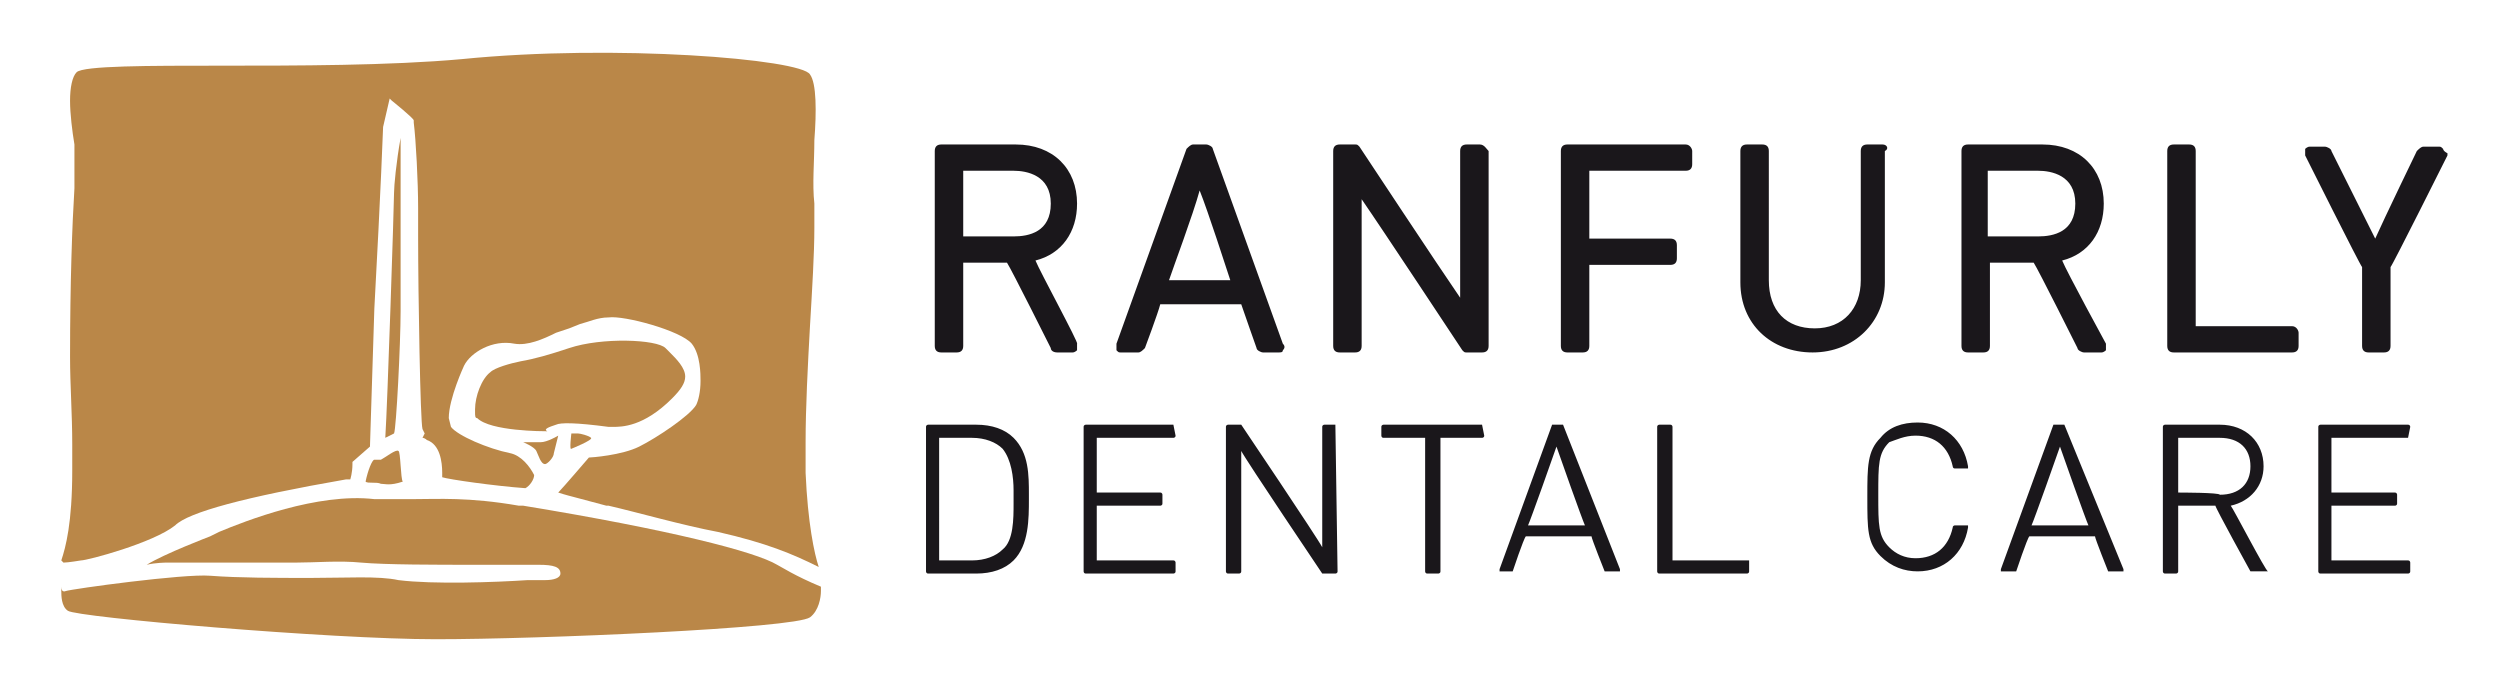
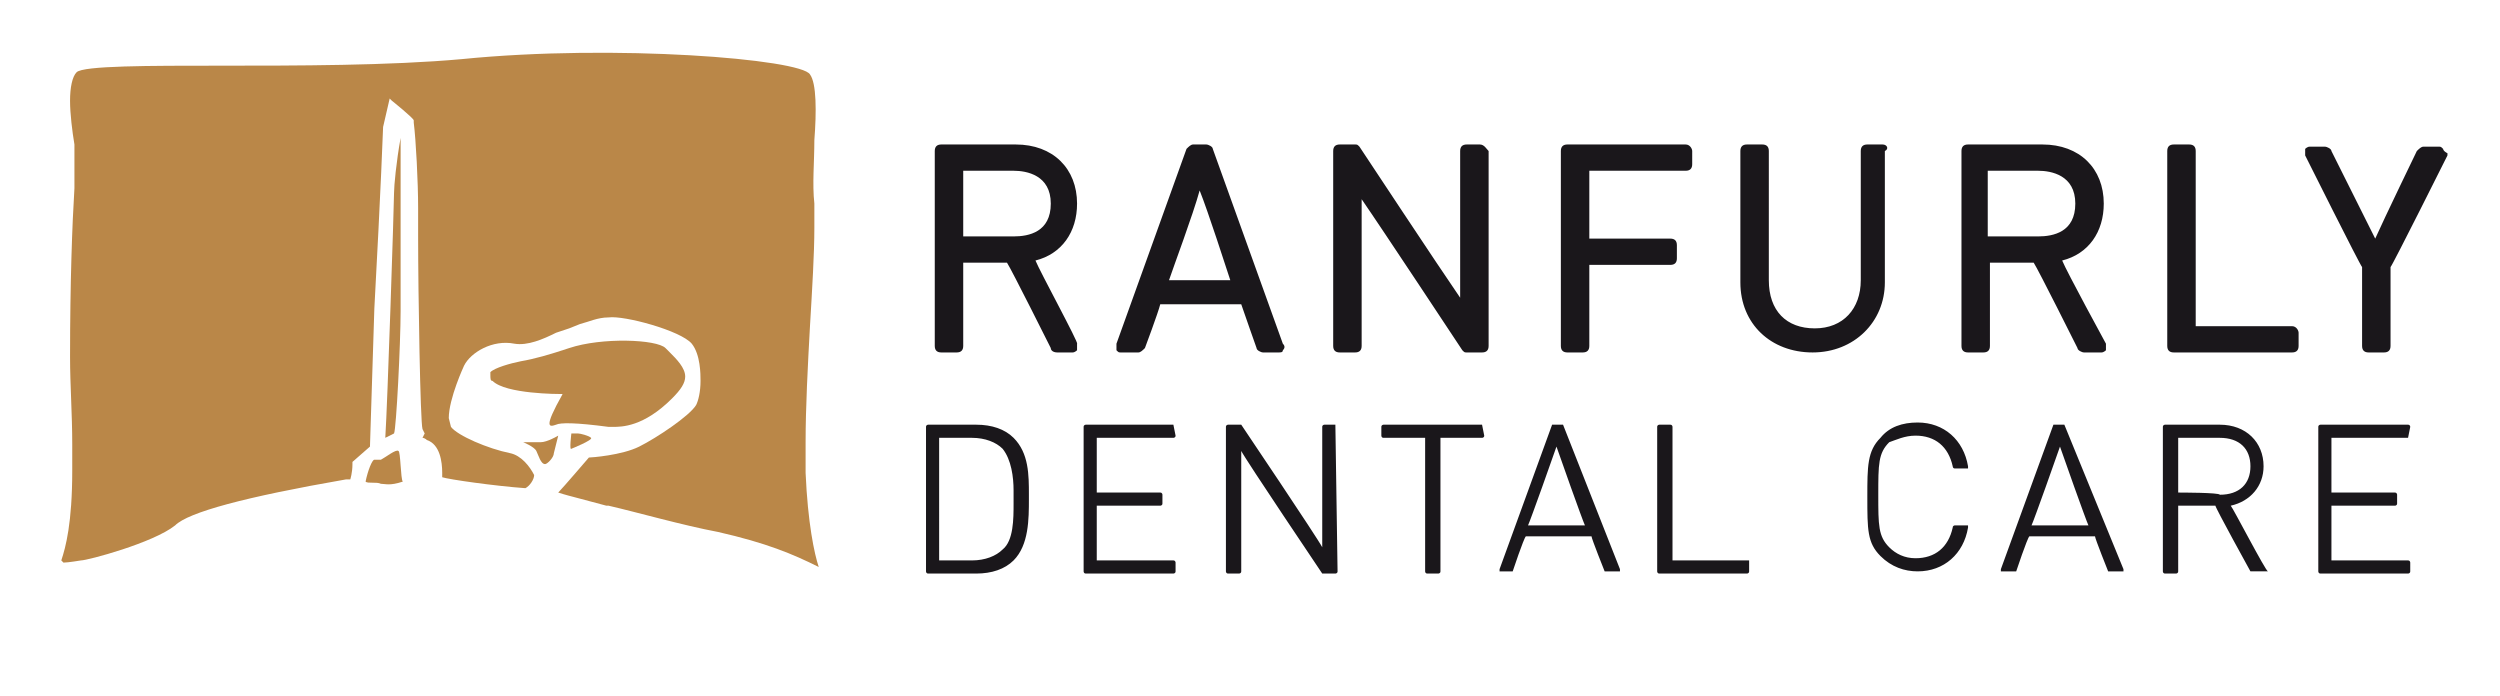
<svg xmlns="http://www.w3.org/2000/svg" version="1.1" id="Front" x="0px" y="0px" viewBox="0 0 114.2 31.8" style="enable-background:new 0 0 114.2 31.8;" xml:space="preserve">
  <style type="text/css">
	.st0{fill:#BA8748;}
	.st1{fill:#1A171B;}
</style>
  <g>
-     <path class="st0" d="M25.4,19.4c0.2-0.1,0.9-0.1,2.4,0.1l0.2,0c0.4,0,1.4,0,2.7-1.3c0.4-0.4,0.6-0.7,0.6-1c0-0.4-0.4-0.8-0.7-1.1   l-0.2-0.2c-0.4-0.4-2.9-0.5-4.4,0c-0.9,0.3-1.6,0.5-2.2,0.6c-0.5,0.1-1.2,0.3-1.4,0.5c-0.4,0.3-0.7,1.1-0.7,1.7c0,0,0,0.1,0,0.1   c0,0.2,0,0.3,0.1,0.3c0.6,0.6,3,0.6,3.2,0.6C24.8,19.6,25.1,19.5,25.4,19.4z" />
+     <path class="st0" d="M25.4,19.4c0.2-0.1,0.9-0.1,2.4,0.1l0.2,0c0.4,0,1.4,0,2.7-1.3c0.4-0.4,0.6-0.7,0.6-1c0-0.4-0.4-0.8-0.7-1.1   l-0.2-0.2c-0.4-0.4-2.9-0.5-4.4,0c-0.9,0.3-1.6,0.5-2.2,0.6c-0.5,0.1-1.2,0.3-1.4,0.5c0,0,0,0.1,0,0.1   c0,0.2,0,0.3,0.1,0.3c0.6,0.6,3,0.6,3.2,0.6C24.8,19.6,25.1,19.5,25.4,19.4z" />
    <path class="st0" d="M18.2,20.6c-0.1-0.1-0.6,0.3-0.8,0.4l-0.3,0c-0.1,0-0.3,0.5-0.4,1c0.1,0.1,0.5,0,0.7,0.1c0.2,0,0.4,0.1,1-0.1   C18.3,21.9,18.3,20.6,18.2,20.6C18.3,20.6,18.2,20.6,18.2,20.6L18.2,20.6z" />
    <path class="st0" d="M18.3,6.3C18.1,7.4,18,8.5,18,8.8c0,0.5-0.3,9.7-0.4,11.2c0.2-0.1,0.4-0.2,0.4-0.2c0.1-0.2,0.3-4.1,0.3-5.6   c0-0.1,0-0.2,0-0.3C18.3,13.1,18.3,9,18.3,6.3z" />
    <g>
-       <path class="st0" d="M9.6,24.5c0,0,0.4-0.2,0.4-0.2c1.2-0.5,4.5-1.8,7.1-1.5l1.8,0c1.1,0,2.5-0.1,4.8,0.3l0.2,0l0,0    c6.7,1.1,10.6,2.1,11.6,2.7c0.2,0.1,0.8,0.5,2,1c0,0,0,0.1,0,0.2c0,0.3-0.1,0.9-0.5,1.2c-0.7,0.5-12.3,1-17.1,1    c-4.8,0-16.4-1-16.8-1.3c-0.3-0.2-0.3-0.7-0.3-0.9c0-0.1,0-0.1,0-0.2C2.8,27.1,3,27,3,27c0.3-0.1,5.4-0.8,6.6-0.7    c1.3,0.1,3,0.1,4.6,0.1c1.6,0,3.1-0.1,4,0.1c1.6,0.2,4.4,0.1,5.9,0l0.8,0c0.4,0,0.7-0.1,0.7-0.3c0-0.3-0.3-0.4-1-0.4l-2.9,0    c-1.7,0-4.1,0-5.2-0.1c-1-0.1-2.1,0-3,0c0,0-1.9,0-1.9,0c0,0-1.7,0-1.7,0l-2.3,0c0,0-0.5,0-0.9,0.1C7.5,25.3,9.6,24.5,9.6,24.5z" />
-     </g>
+       </g>
    <path class="st0" d="M25.5,19.9c0,0-0.5,0.3-0.8,0.3c-0.2,0-0.8,0-0.8,0s0.5,0.2,0.6,0.4c0.1,0.2,0.2,0.6,0.4,0.6   c0.1,0,0.4-0.3,0.4-0.5L25.5,19.9z" />
    <path class="st0" d="M27,20c-0.1-0.1-0.5-0.2-0.6-0.2c-0.1,0-0.3,0-0.3,0s-0.1,0.8,0,0.7C26.1,20.5,27.1,20.1,27,20z" />
    <g>
      <path class="st0" d="M2.8,25.6C3,25,3.3,23.9,3.3,21.5c0-0.4,0-0.7,0-1.2c0-1.4-0.1-2.7-0.1-4c0-3.4,0.1-6.1,0.2-7.7l0-0.6    L3.4,6.6C3.3,6,3.2,5.2,3.2,4.6c0-0.6,0.1-1.1,0.3-1.3c0.3-0.3,3.3-0.3,6.6-0.3c3.4,0,7.7,0,11-0.3c7-0.7,15.5,0,15.9,0.7    c0.3,0.4,0.3,1.7,0.2,3c0,1-0.1,2,0,2.9l0,0c0,0.3,0,0.7,0,1.1c0,1.2-0.1,2.8-0.2,4.5c-0.1,1.8-0.2,3.7-0.2,5.3c0,0.5,0,1,0,1.4    c0.1,2.3,0.4,3.7,0.6,4.3c-1.2-0.6-2.4-1.1-4.6-1.6c-1.6-0.3-3.7-0.9-5-1.2c0,0-0.1,0-0.1,0l-1.5-0.4c0,0-0.4-0.1-0.7-0.2    c0.2-0.2,1.4-1.6,1.4-1.6c0.1,0,1.5-0.1,2.3-0.5c0.8-0.4,2.3-1.4,2.6-1.9c0.1-0.2,0.2-0.6,0.2-1.1c0-0.3,0-1.2-0.4-1.7    c-0.5-0.6-3.1-1.3-3.8-1.2c-0.5,0-0.9,0.2-1.3,0.3c0,0-0.5,0.2-0.5,0.2c0,0-0.6,0.2-0.6,0.2c-0.6,0.3-1.3,0.6-1.9,0.5    c-1-0.2-2,0.4-2.3,1c0,0-0.7,1.5-0.7,2.4l0.1,0.4c0.3,0.4,1.7,1,2.7,1.2c0.5,0.1,0.9,0.6,1.1,1c0,0.2-0.2,0.5-0.4,0.6    c-1.4-0.1-3.5-0.4-3.8-0.5c0-0.1,0-0.2,0-0.2c0-0.5-0.1-1.3-0.7-1.5c0,0-0.1-0.1-0.2-0.1c0,0,0.1-0.2,0.1-0.2l-0.1-0.2    c-0.1-0.3-0.2-6.2-0.2-8.8c0-0.4,0-0.7,0-0.9c0-0.1,0-0.2,0-0.4c0-1.2-0.1-3.1-0.2-3.9c0-0.1,0-0.1,0-0.1c0-0.1-1-0.9-1-0.9    l-0.1-0.1l-0.3,1.3c0,0-0.1,2.8-0.4,8.3c0,0-0.2,6.3-0.2,6.3c0,0-0.8,0.7-0.8,0.7l0,0l0,0.1c0,0.4-0.1,0.7-0.1,0.7    c-0.1,0-0.2,0-0.2,0c-4.6,0.8-7.2,1.5-7.8,2.1c-1,0.8-4,1.6-4.3,1.6c0,0-0.6,0.1-0.8,0.1C2.8,25.6,2.8,25.6,2.8,25.6z" />
    </g>
  </g>
  <g>
    <g>
      <g>
        <g>
          <path class="st1" d="M77,6.6h-5.4c-0.2,0-0.3,0.1-0.3,0.3v8.9c0,0.2,0.1,0.3,0.3,0.3h0.7c0.2,0,0.3-0.1,0.3-0.3c0,0,0-3.2,0-3.7      c0.5,0,3.7,0,3.7,0c0.2,0,0.3-0.1,0.3-0.3v-0.6c0-0.2-0.1-0.3-0.3-0.3c0,0-3.2,0-3.7,0V7.8c0.5,0,4.4,0,4.4,0      c0.2,0,0.3-0.1,0.3-0.3V6.9C77.3,6.8,77.2,6.6,77,6.6z M86,6.6h-0.7c-0.2,0-0.3,0.1-0.3,0.3v5.9c0,1.3-0.8,2.2-2.1,2.2      s-2.1-0.8-2.1-2.2V6.9c0-0.2-0.1-0.3-0.3-0.3h-0.7c-0.2,0-0.3,0.1-0.3,0.3v6c0,1.9,1.4,3.2,3.3,3.2c1.9,0,3.3-1.4,3.3-3.2v-6      C86.3,6.8,86.2,6.6,86,6.6z M67.6,6.6H67c-0.2,0-0.3,0.1-0.3,0.3c0,0,0,5.2,0,6.7c-0.9-1.3-4.6-6.9-4.6-6.9      c-0.1-0.1-0.1-0.1-0.2-0.1h-0.7c-0.2,0-0.3,0.1-0.3,0.3v8.9c0,0.2,0.1,0.3,0.3,0.3h0.7c0.2,0,0.3-0.1,0.3-0.3c0,0,0-5.3,0-6.7      c0.9,1.3,4.6,6.9,4.6,6.9c0.1,0.1,0.1,0.1,0.2,0.1h0.7c0.2,0,0.3-0.1,0.3-0.3V6.9C67.9,6.8,67.8,6.6,67.6,6.6z M55.4,6.8      c0-0.1-0.2-0.2-0.3-0.2h-0.6c-0.1,0-0.2,0.1-0.3,0.2L51,15.7c0,0.1,0,0.2,0,0.3c0.1,0.1,0.1,0.1,0.2,0.1H52      c0.1,0,0.2-0.1,0.3-0.2c0,0,0.6-1.6,0.7-2h3.7c0.1,0.3,0.7,2,0.7,2c0,0.1,0.2,0.2,0.3,0.2h0.7c0.1,0,0.2,0,0.2-0.1      c0.1-0.1,0.1-0.2,0-0.3L55.4,6.8z M53.4,12.8c0.2-0.6,1.1-3,1.4-4.1c0.4,1,1.2,3.5,1.4,4.1H53.4z M47.3,11.9      c1.2-0.3,1.9-1.3,1.9-2.6c0-1.6-1.1-2.7-2.8-2.7H43c-0.2,0-0.3,0.1-0.3,0.3v8.9c0,0.2,0.1,0.3,0.3,0.3h0.7      c0.2,0,0.3-0.1,0.3-0.3c0,0,0-3.3,0-3.8h2c0.2,0.3,2,3.9,2,3.9c0,0.1,0.1,0.2,0.3,0.2H49c0.1,0,0.2-0.1,0.2-0.1c0,0,0-0.1,0-0.2      c0,0,0-0.1,0-0.1C49.3,15.7,47.5,12.4,47.3,11.9z M44,10.8v-3c0.5,0,2.3,0,2.3,0c0.6,0,1.7,0.2,1.7,1.5c0,1.3-1,1.5-1.7,1.5      C46.3,10.8,44.4,10.8,44,10.8z M111.6,6.8c-0.1-0.1-0.1-0.1-0.2-0.1h-0.7c-0.1,0-0.2,0.1-0.3,0.2c0,0-1.5,3.1-1.9,4      c-0.4-0.8-2-4-2-4c0-0.1-0.2-0.2-0.3-0.2h-0.7c-0.1,0-0.2,0.1-0.2,0.1c0,0,0,0.1,0,0.2c0,0,0,0.1,0,0.1c0,0,2.5,5,2.6,5.1      c0,0.1,0,3.6,0,3.6c0,0.2,0.1,0.3,0.3,0.3h0.7c0.2,0,0.3-0.1,0.3-0.3c0,0,0-3.5,0-3.6c0.1-0.1,2.6-5.1,2.6-5.1c0,0,0-0.1,0-0.1      C111.6,6.9,111.6,6.8,111.6,6.8z M94.2,11.9c1.2-0.3,1.9-1.3,1.9-2.6c0-1.6-1.1-2.7-2.8-2.7h-3.4c-0.2,0-0.3,0.1-0.3,0.3v8.9      c0,0.2,0.1,0.3,0.3,0.3h0.7c0.2,0,0.3-0.1,0.3-0.3c0,0,0-3.3,0-3.8h2c0.2,0.3,2,3.9,2,3.9c0,0.1,0.2,0.2,0.3,0.2h0.8      c0.1,0,0.2-0.1,0.2-0.1c0,0,0-0.1,0-0.2c0,0,0-0.1,0-0.1C96.2,15.7,94.4,12.4,94.2,11.9z M90.8,10.8v-3c0.5,0,2.3,0,2.3,0      c0.6,0,1.7,0.2,1.7,1.5c0,1.3-1,1.5-1.7,1.5C93.2,10.8,91.3,10.8,90.8,10.8z M104.7,14.9c0,0-3.9,0-4.4,0c0-0.5,0-8,0-8      c0-0.2-0.1-0.3-0.3-0.3h-0.7c-0.2,0-0.3,0.1-0.3,0.3v8.9c0,0.2,0.1,0.3,0.3,0.3h5.4c0.2,0,0.3-0.1,0.3-0.3v-0.6      C105,15.1,104.9,14.9,104.7,14.9z" />
        </g>
      </g>
    </g>
    <path class="st1" d="M44.6,19.4h-2.2c0,0-0.1,0-0.1,0.1v6.6c0,0,0,0.1,0.1,0.1h2.2c0.7,0,1.3-0.2,1.7-0.6c0.7-0.7,0.7-1.9,0.7-2.8   v-0.2c0-0.9,0-1.9-0.7-2.6C45.9,19.6,45.3,19.4,44.6,19.4z M46.3,23c0,0.7,0,1.7-0.5,2.1c-0.3,0.3-0.8,0.5-1.4,0.5c0,0-1.4,0-1.5,0   V20c0.1,0,1.5,0,1.5,0c0.6,0,1.1,0.2,1.4,0.5c0.4,0.5,0.5,1.3,0.5,1.9V23z M53.6,19.4h-4c0,0-0.1,0-0.1,0.1v6.6c0,0,0,0.1,0.1,0.1   h4c0,0,0.1,0,0.1-0.1v-0.4c0,0,0-0.1-0.1-0.1c0,0-3.3,0-3.5,0v-2.5c0.1,0,2.9,0,2.9,0c0,0,0.1,0,0.1-0.1v-0.4c0,0,0-0.1-0.1-0.1   c0,0-2.8,0-2.9,0V20c0.1,0,3.5,0,3.5,0c0,0,0.1,0,0.1-0.1L53.6,19.4C53.7,19.4,53.7,19.4,53.6,19.4z M61,19.4h-0.5   c0,0-0.1,0-0.1,0.1c0,0,0,5.1,0,5.5c-0.2-0.4-3.7-5.6-3.7-5.6c0,0,0,0-0.1,0h-0.5c0,0-0.1,0-0.1,0.1v6.6c0,0,0,0.1,0.1,0.1h0.5   c0,0,0.1,0,0.1-0.1c0,0,0-5.1,0-5.5c0.2,0.4,3.7,5.6,3.7,5.6c0,0,0,0,0.1,0H61c0,0,0.1,0,0.1-0.1L61,19.4C61,19.4,61,19.4,61,19.4z    M67.7,19.4h-4.5c0,0-0.1,0-0.1,0.1v0.4c0,0,0,0.1,0.1,0.1c0,0,1.8,0,1.9,0c0,0.1,0,6.1,0,6.1c0,0,0,0.1,0.1,0.1h0.5   c0,0,0.1,0,0.1-0.1c0,0,0-6,0-6.1c0.1,0,1.9,0,1.9,0c0,0,0.1,0,0.1-0.1L67.7,19.4C67.7,19.4,67.7,19.4,67.7,19.4z M71.4,19.4h-0.4   c0,0-0.1,0-0.1,0l-2.4,6.6c0,0,0,0,0,0.1c0,0,0,0,0.1,0H69c0,0,0.1,0,0.1,0c0,0,0.5-1.5,0.6-1.6h3c0,0.1,0.6,1.6,0.6,1.6   c0,0,0,0,0.1,0h0.5c0,0,0,0,0.1,0c0,0,0,0,0-0.1L71.4,19.4C71.4,19.4,71.4,19.4,71.4,19.4z M69.8,24c0.1-0.2,1.2-3.3,1.3-3.6   c0.1,0.3,1.2,3.4,1.3,3.6H69.8z M79.9,25.6c0,0-3.3,0-3.5,0c0-0.1,0-6.1,0-6.1c0,0,0-0.1-0.1-0.1h-0.5c0,0-0.1,0-0.1,0.1v6.6   c0,0,0,0.1,0.1,0.1h4c0,0,0.1,0,0.1-0.1L79.9,25.6C80,25.6,80,25.6,79.9,25.6z M87.5,19.9c0.9,0,1.5,0.5,1.7,1.4c0,0,0,0.1,0.1,0.1   h0.5c0,0,0,0,0.1,0c0,0,0,0,0-0.1c-0.2-1.2-1.1-2-2.3-2c-0.7,0-1.3,0.2-1.7,0.7c-0.6,0.6-0.6,1.3-0.6,2.7c0,1.5,0,2.1,0.6,2.7   c0.5,0.5,1.1,0.7,1.7,0.7c1.2,0,2.1-0.8,2.3-2c0,0,0,0,0-0.1c0,0,0,0-0.1,0h-0.5c0,0-0.1,0-0.1,0.1c-0.2,0.9-0.8,1.4-1.7,1.4   c-0.5,0-0.9-0.2-1.2-0.5c-0.5-0.5-0.5-1-0.5-2.4s0-1.9,0.5-2.4C86.6,20.1,87,19.9,87.5,19.9z M94.3,19.4h-0.4c0,0-0.1,0-0.1,0   l-2.4,6.6c0,0,0,0,0,0.1c0,0,0,0,0.1,0H92c0,0,0.1,0,0.1,0c0,0,0.5-1.5,0.6-1.6h3c0,0.1,0.6,1.6,0.6,1.6c0,0,0,0,0.1,0h0.5   c0,0,0,0,0.1,0c0,0,0,0,0-0.1L94.3,19.4C94.4,19.4,94.4,19.4,94.3,19.4z M92.8,24c0.1-0.2,1.2-3.3,1.3-3.6c0.1,0.3,1.2,3.4,1.3,3.6   H92.8z M101.9,23.1c0.9-0.2,1.5-0.9,1.5-1.8c0-1.1-0.8-1.9-2-1.9h-2.5c0,0-0.1,0-0.1,0.1v6.6c0,0,0,0.1,0.1,0.1h0.5   c0,0,0.1,0,0.1-0.1c0,0,0-2.8,0-3h1.7c0,0.1,1.6,3,1.6,3c0,0,0,0,0.1,0h0.6c0,0,0,0,0.1,0c0,0,0,0,0,0c0,0,0,0,0,0   C103.5,26.1,102,23.2,101.9,23.1z M99.5,22.5V20c0.1,0,1.9,0,1.9,0c0.9,0,1.4,0.5,1.4,1.3c0,0.8-0.5,1.3-1.4,1.3   C101.4,22.5,99.6,22.5,99.5,22.5z M110,20C110,20,110.1,20,110,20l0.1-0.5c0,0,0-0.1-0.1-0.1h-4c0,0-0.1,0-0.1,0.1v6.6   c0,0,0,0.1,0.1,0.1h4c0,0,0.1,0,0.1-0.1v-0.4c0,0,0-0.1-0.1-0.1c0,0-3.3,0-3.5,0v-2.5c0.1,0,2.9,0,2.9,0c0,0,0.1,0,0.1-0.1v-0.4   c0,0,0-0.1-0.1-0.1c0,0-2.8,0-2.9,0V20C106.7,20,110,20,110,20z" />
  </g>
</svg>